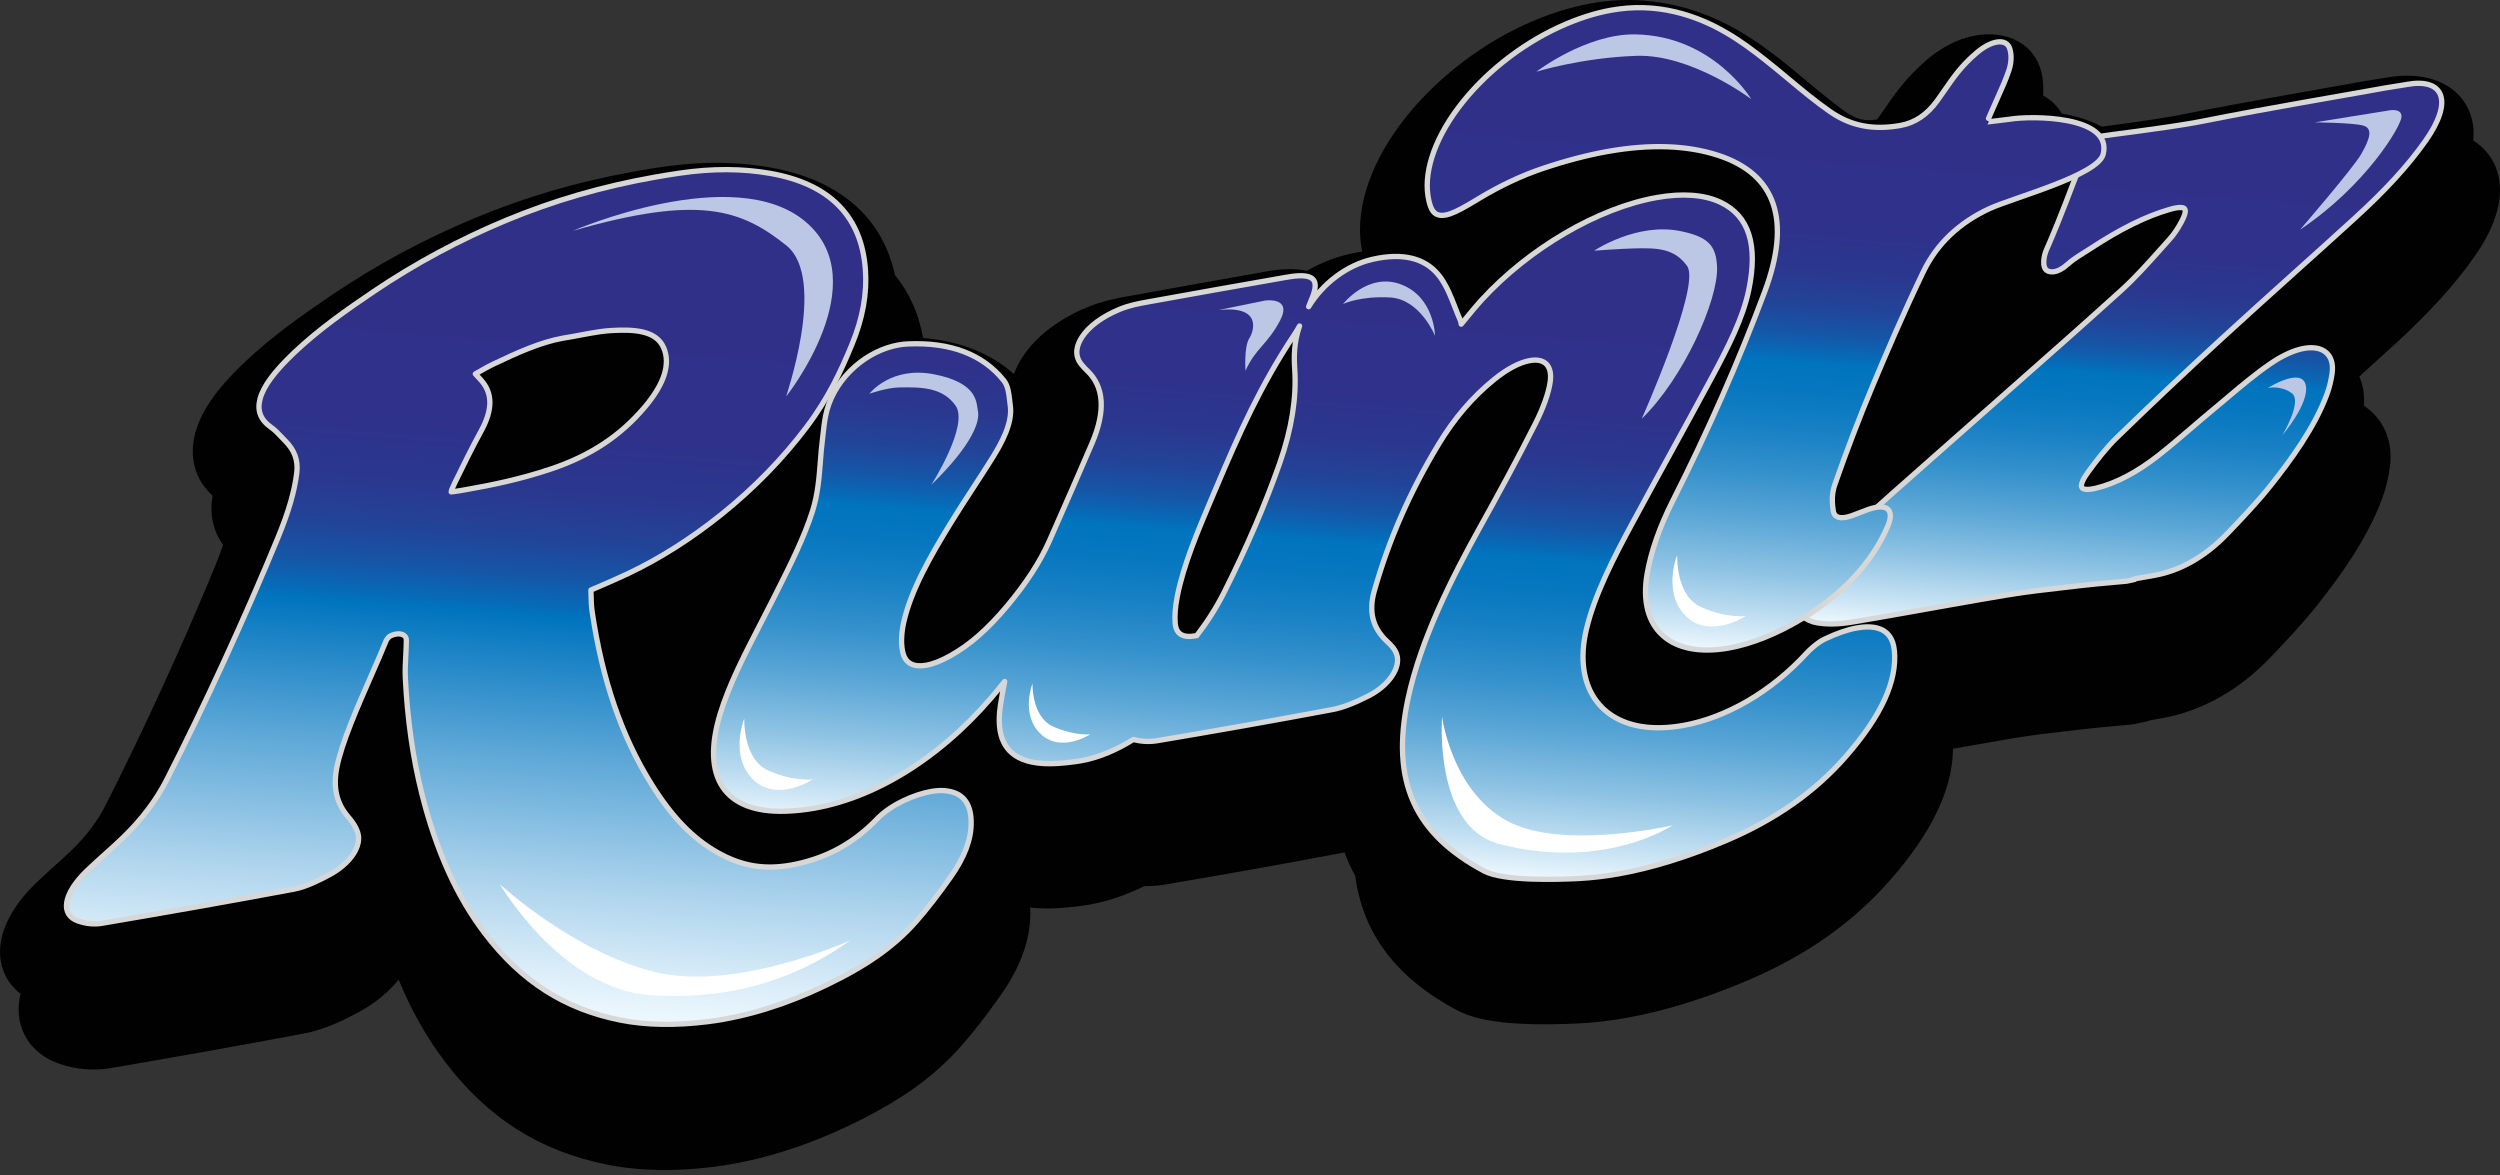
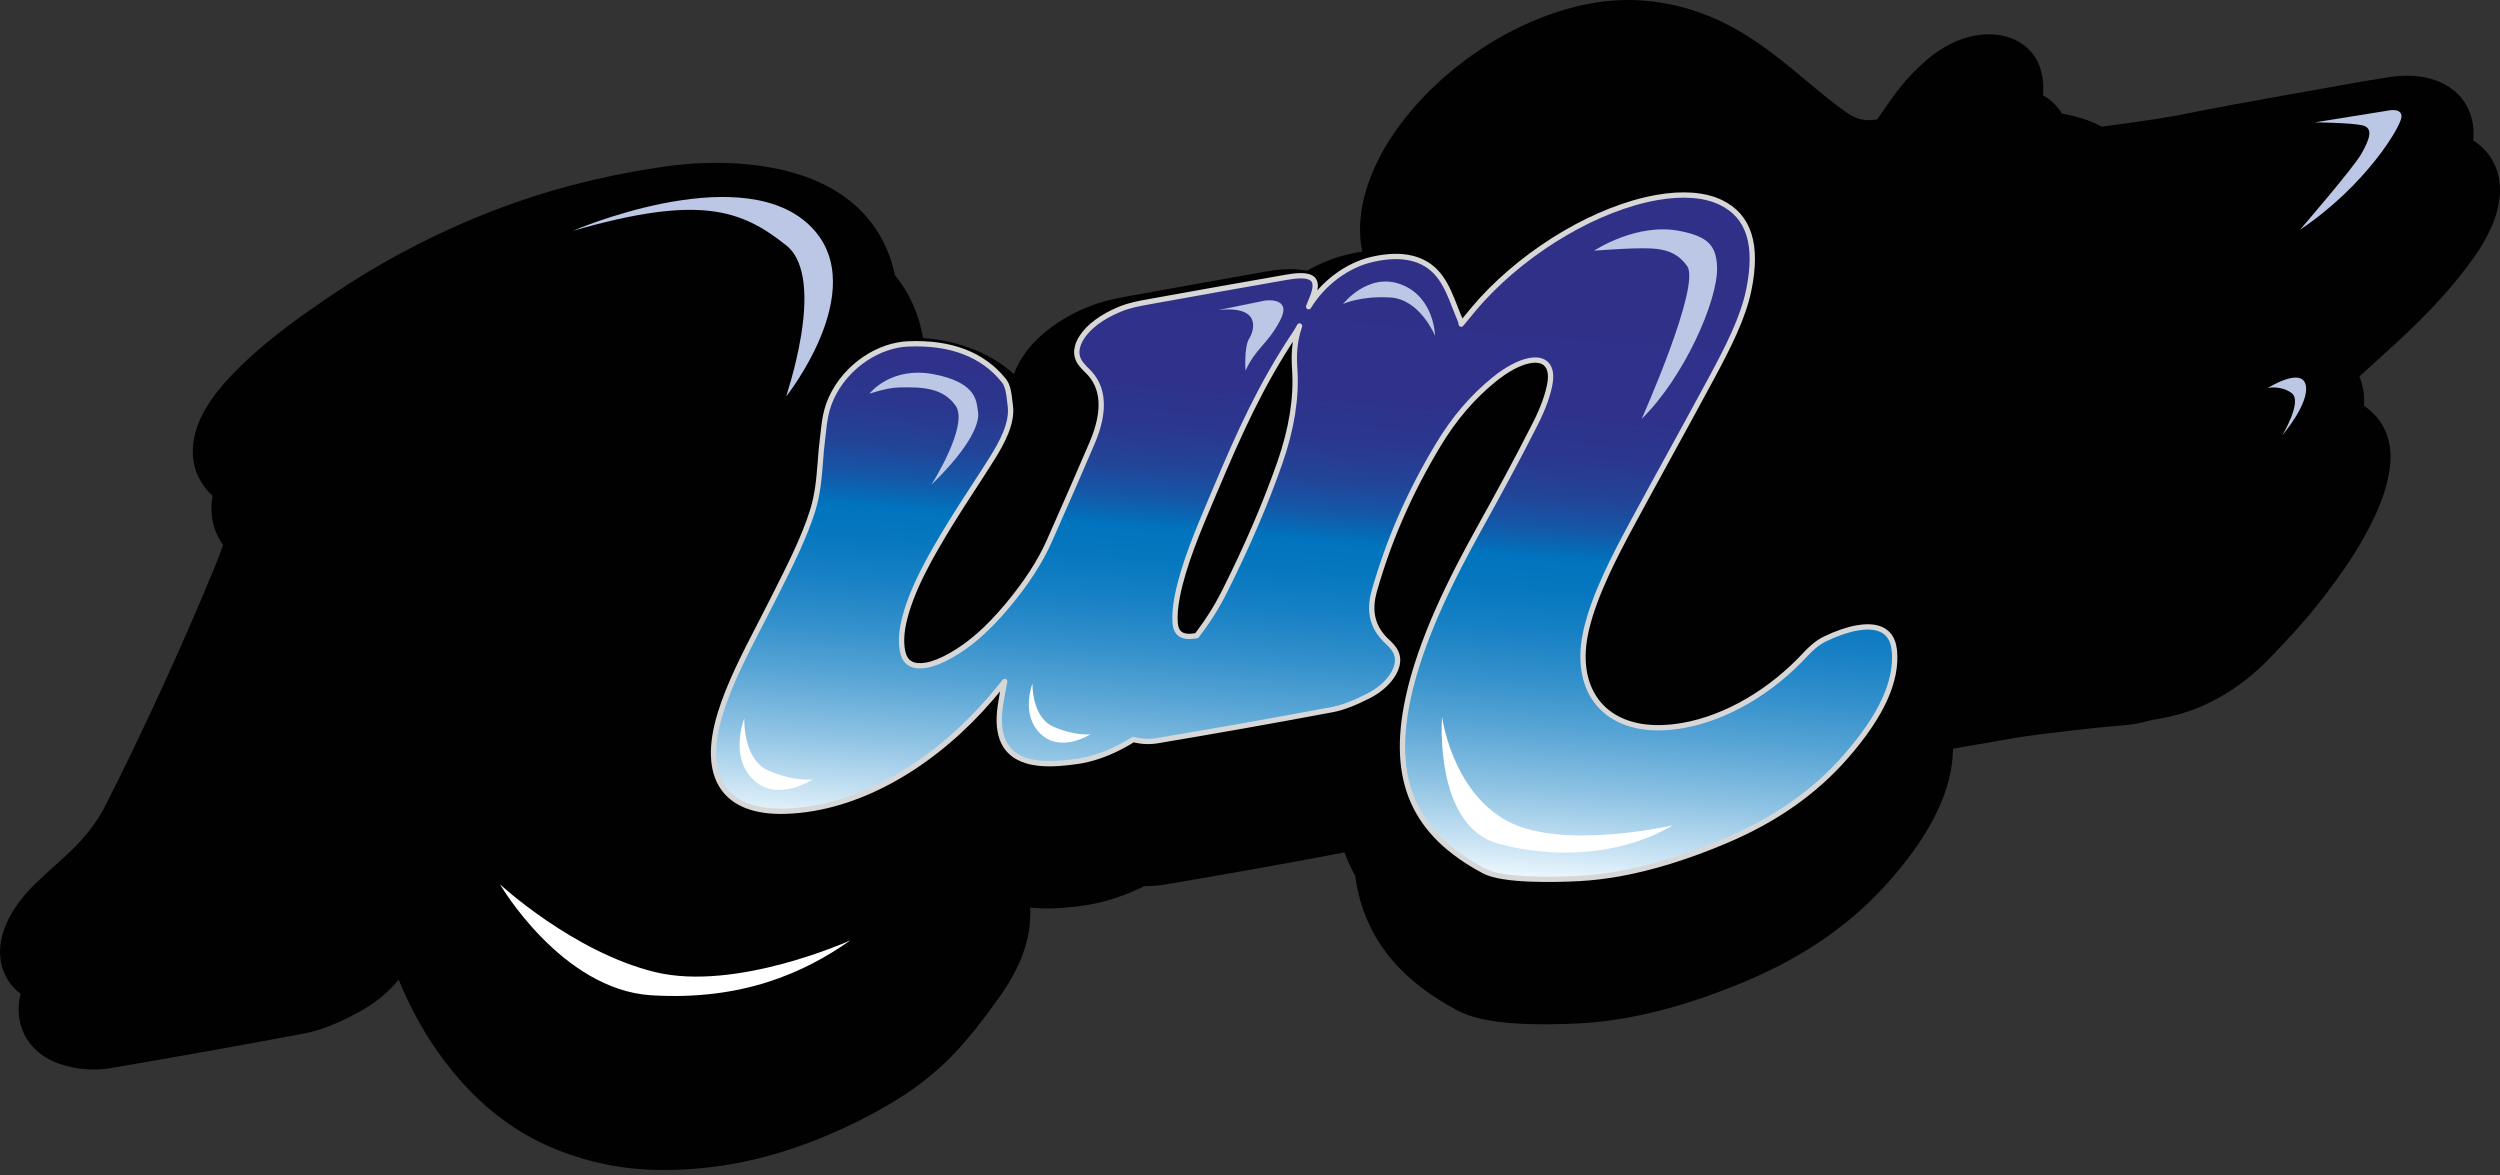
<svg xmlns="http://www.w3.org/2000/svg" fill="none" viewBox="0 0 300 141" height="141" width="300">
  <rect x="0" y="0" width="300" height="141" fill="#333333" stroke="none" />
  <path fill="#010101" d="M209.539 34.664C209.589 34.351 209.657 34.02 209.686 33.721C209.607 33.645 209.528 33.573 209.445 33.501C209.503 33.868 209.517 34.268 209.539 34.664ZM225.71 61.428C226.606 60.633 227.506 59.834 228.392 59.049C229.504 58.063 230.62 57.077 231.728 56.09C233.643 54.388 235.565 52.685 237.484 50.987L237.559 50.918C239.834 48.906 242.145 46.858 244.459 44.796C243.555 43.694 243.941 41.888 244.347 40.955C244.804 39.912 245.215 38.915 245.596 37.961C244.815 38.36 244.149 38.436 243.671 38.4C243.296 38.371 242.94 38.267 242.645 38.101C242.235 37.871 241.993 37.529 241.846 37.144C241.072 37.421 240.399 37.673 239.989 37.864C236.796 39.343 234.467 41.575 233.064 44.493C230.641 49.536 228.55 54.46 226.995 58.185C226.552 59.247 226.131 60.345 225.699 61.428M176.479 37.997C175.583 38.454 174.878 38.717 174.212 38.835C173.83 38.904 173.46 38.925 173.118 38.897C173.092 38.897 173.074 38.886 173.049 38.882C173.341 39.505 173.589 40.142 173.834 40.772C174.104 40.452 174.385 40.131 174.68 39.807C175.248 39.184 175.864 38.591 176.479 37.997ZM61.335 60.514C62.137 60.287 62.958 60.039 63.789 59.754C68.224 58.257 71.564 56.047 74.306 52.793C74.306 52.793 74.31 52.786 74.314 52.786C74.17 52.793 74.055 52.793 73.9 52.801C73.166 52.844 72.338 52.981 71.693 53.096C71.33 53.16 70.963 53.229 70.599 53.297L70.434 53.33C70.103 53.391 69.768 53.456 69.437 53.513C69.177 53.56 68.415 53.686 68.415 53.686C66.035 54.111 63.303 55.36 60.705 56.602C60.665 56.62 60.626 56.641 60.583 56.659C61.313 57.789 61.554 59.078 61.335 60.507M168.457 79.14C170.184 74.976 172.261 71.02 174.118 67.666C175.09 65.909 176.087 64.092 177.084 62.245C176.299 63.239 175.551 64.286 174.852 65.445C172.16 69.919 170.065 74.436 168.457 79.14ZM85.212 106.135C84.546 104.731 84.294 103.047 84.453 101.103C84.151 100.822 83.845 100.541 83.6 100.207C81.897 97.885 81.703 94.52 83.02 90.201C84.136 86.551 86.058 82.819 87.923 79.209C88.416 78.251 88.909 77.294 89.388 76.34L89.823 75.472C90.489 74.151 91.151 72.813 91.781 71.481C90.698 72.492 89.585 73.482 88.419 74.421C84.651 77.452 80.746 79.943 76.812 81.818C75.721 82.34 74.616 82.822 73.536 83.29C73.551 83.711 73.572 84.089 73.623 84.438C74.303 89.11 75.358 93.289 76.79 97.079C76.995 97.435 77.193 97.795 77.409 98.144C79.792 101.981 82.124 104.407 84.978 106.02C85.058 106.063 85.133 106.092 85.212 106.135ZM196.088 90.73C196.498 90.762 196.93 90.773 197.366 90.759C198.129 90.737 198.921 90.654 199.72 90.51C200.019 90.456 200.321 90.37 200.623 90.302C197.492 88.883 195.905 85.856 196.211 81.757C195.836 81.404 195.501 81.019 195.217 80.587C194.184 82.811 193.295 85.025 192.791 87.141C192.582 88.02 192.493 88.84 192.457 89.628C193.461 90.226 194.666 90.618 196.092 90.726M197.366 0.075C195.217 -0.091 193.101 0.017 190.891 0.413C188.314 0.874 185.639 1.734 182.936 2.976C177.138 5.639 171.714 9.987 168.046 14.907C164.155 20.13 162.496 25.687 163.475 30.186C163.302 30.212 163.126 30.24 162.95 30.273C162.597 30.334 162.23 30.41 161.863 30.496C160.142 30.892 158.447 31.565 156.845 32.486C156.489 32.414 156.107 32.36 155.697 32.328C155.276 32.295 154.826 32.288 154.362 32.303C153.386 32.339 152.494 32.479 151.752 32.612L143.589 34.063C140.918 34.538 138.251 35.02 135.581 35.51L135.3 35.56C134.04 35.787 132.313 36.1 130.373 36.906C126.989 38.317 124.257 40.434 122.688 42.863C122.256 43.529 121.918 44.209 121.669 44.886C118.866 42.388 115.151 40.905 110.778 40.563H110.771C110.263 37.673 109.137 35.146 107.402 33.023C105.89 26.036 100.722 21.573 92.4 20.09C91.284 19.892 90.129 19.745 88.959 19.655C85.936 19.421 82.736 19.547 79.443 20.033C78.374 20.191 77.294 20.367 76.236 20.555C69.386 21.775 63.059 23.621 56.89 26.198C50.821 28.732 45.044 31.849 39.717 35.467C36.262 37.813 32.605 40.372 29.222 43.594C25.961 46.703 24.122 49.363 23.434 51.962C22.657 54.903 23.395 57.537 25.515 59.502C25.119 61.68 25.554 63.692 26.764 65.38C26.505 66.165 26.198 66.989 25.842 67.864C22.059 77.092 16.984 88.167 12.593 96.769C11.672 98.576 10.333 100.336 8.62 101.999C8.015 102.586 7.353 103.183 6.654 103.813C5.888 104.504 5.1 105.213 4.315 105.973C1.936 108.266 0.478 110.717 0.1 113.056C-0.307 115.565 0.593 117.814 2.465 119.258C2.411 119.474 2.368 119.686 2.335 119.898C1.763 123.436 3.656 126.485 7.166 127.669C8.17 128.011 9.214 128.227 10.254 128.306C11.28 128.385 12.327 128.339 13.36 128.159C17.589 127.435 21.386 126.769 24.978 126.129C29.071 125.398 32.85 124.707 36.536 124.009C39.044 123.534 41.492 122.306 43.112 121.424C44.976 120.413 46.617 119.063 47.837 117.566C49.36 121.252 51.192 124.491 53.366 127.363C58.538 134.188 64.747 138.129 72.899 139.763C74.127 140.008 75.426 140.188 76.758 140.288C79.493 140.501 82.455 140.414 85.569 140.026C86.35 139.928 87.142 139.81 87.923 139.669C93.199 138.726 98.638 136.811 104.083 133.972C107.416 132.233 111.728 129.681 115.5 125.344C117.012 123.609 118.416 121.795 120.053 119.466C122.472 116.033 123.645 112.797 123.638 109.579C123.638 109.349 123.631 109.126 123.62 108.906C123.804 108.928 123.991 108.946 124.182 108.96C126.327 109.126 128.433 108.888 130.027 108.665C130.279 108.629 130.516 108.593 130.754 108.55C132.939 108.161 135.138 107.416 137.312 106.336C138.151 106.347 139 106.279 139.842 106.138C143.485 105.523 146.882 104.933 150.226 104.335C153.818 103.694 157.45 103.029 161.017 102.352C161.125 102.33 161.233 102.309 161.341 102.287C161.69 103.263 162.118 104.198 162.622 105.087C163.551 112.059 167.549 117.343 174.824 121.219C176.393 122.054 178.477 122.551 181.374 122.778C184.401 123.012 187.774 122.897 189.519 122.807C191.341 122.713 193.245 122.49 195.181 122.144C199.731 121.335 204.622 119.819 209.726 117.649C216.813 114.633 222.453 110.641 226.966 105.444C231.876 99.796 234.305 94.675 234.359 89.848L235.252 89.69C237.811 89.233 239.773 88.894 241.608 88.585C243.836 88.214 246.118 87.951 248.321 87.699L250.139 87.49C251.373 87.347 252.6 87.235 253.788 87.127C254.375 87.073 254.962 87.023 255.552 86.965C255.854 86.936 256.16 86.889 256.462 86.821L257.402 86.612C257.636 86.562 257.866 86.497 258.097 86.425L259.446 86.184C264.201 85.335 268.682 82.829 272.407 78.935C274.124 77.142 276.262 74.907 278.141 72.528C280.783 69.184 284.051 64.718 285.851 59.848C286.304 58.621 286.617 57.336 286.79 56.033C287.2 52.858 285.987 50.206 283.669 48.694C283.763 47.416 283.572 46.225 283.126 45.177C284.551 43.889 285.987 42.582 287.42 41.272C291.537 37.504 294.561 34.174 296.933 30.798C300.561 25.637 300.32 22.095 299.478 20.036C298.934 18.705 298.009 17.625 296.785 16.855C296.915 15.602 296.76 14.443 296.328 13.381C295.32 10.916 292.927 9.365 289.759 9.116C288.68 9.033 287.51 9.102 286.279 9.321L286.11 9.354C285.811 9.408 285.476 9.458 285.142 9.508C284.652 9.58 284.173 9.656 283.619 9.753L283.313 9.807C282.629 9.933 280.959 10.232 280.959 10.232L273.811 11.499C270.201 12.143 265.936 12.917 261.667 13.774C261.383 13.831 261.109 13.882 260.839 13.932C258.208 14.4 254.512 14.893 252.205 15.199C250.894 14.479 249.3 13.957 247.432 13.633C246.888 12.719 246.118 11.978 245.168 11.448C245.262 10.336 245.157 9.246 244.851 8.256C244.121 5.891 242.044 4.351 239.298 4.138C238.57 4.081 237.815 4.124 237.048 4.261C235.068 4.613 233.074 5.603 231.278 7.126C230.076 8.144 228.942 9.314 227.999 10.505C227.29 11.398 226.704 12.251 226.189 13.003C225.937 13.37 225.689 13.73 225.43 14.09C225.35 14.202 225.286 14.281 225.232 14.342C224.742 14.414 224.307 14.436 223.907 14.403C223.407 14.364 222.622 14.227 221.571 13.493C219.998 12.395 218.436 11.085 216.924 9.822L216.834 9.746C215.931 8.99 214.995 8.209 214.031 7.442C210.572 4.703 206.627 1.99 201.239 0.701C199.957 0.395 198.654 0.19 197.366 0.089V0.075ZM237.12 45.94C237.163 45.847 237.21 45.753 237.253 45.66C237.768 44.584 238.463 43.673 239.344 42.91C239.316 43.263 239.312 43.623 239.33 43.979C238.592 44.634 237.854 45.289 237.12 45.94ZM78.493 85.388C78.493 85.388 78.521 85.374 78.536 85.367C79.241 85.029 79.947 84.676 80.648 84.305C80.062 85.608 79.522 86.918 79.061 88.243C78.852 87.314 78.665 86.364 78.493 85.388Z" />
-   <path stroke-linejoin="round" stroke-width="0.637" stroke="#D7D7D7" fill="url(#paint0_linear_3040_6187)" d="M254.057 52.475C258.07 48.577 262.274 44.607 266.561 40.673C269.447 38.02 272.424 35.346 275.296 32.761C277.726 30.577 280.159 28.392 282.57 26.189C286.292 22.799 288.988 19.847 291.058 16.91C292.717 14.56 293.347 12.58 292.836 11.338C292.36 10.187 290.971 9.755 288.866 10.126L288.736 10.151C288.329 10.223 287.926 10.284 287.527 10.345C287.109 10.406 286.692 10.471 286.206 10.557L283.549 11.033L276.383 12.296C272.813 12.929 268.594 13.689 264.383 14.531C264.056 14.596 263.732 14.657 263.408 14.715C259.315 15.442 253.053 16.183 252.297 16.316C250.145 16.698 249.41 21.218 245.552 30.03C245.275 30.663 244.987 32.106 245.671 32.488C245.966 32.653 246.808 32.895 248.136 31.696C248.932 30.976 249.947 30.425 250.846 29.832C254.442 27.467 257.573 25.923 260.42 25.113C260.669 25.041 260.896 24.987 261.104 24.951C261.695 24.847 262.058 24.893 262.177 25.095C262.361 25.401 262.047 26.114 261.752 26.661C261.295 27.499 260.845 28.162 260.37 28.683C259.978 29.115 259.589 29.551 259.2 29.99C257.732 31.635 256.213 33.334 254.582 34.813C249.961 38.999 245.192 43.206 240.578 47.274C238.659 48.969 236.737 50.661 234.822 52.359C233.71 53.346 232.594 54.328 231.482 55.311C228.444 57.989 225.306 60.76 222.265 63.535C220.677 64.986 219.094 66.674 217.69 68.412C216.408 70.003 215.757 71.443 215.807 72.58C215.858 73.736 216.628 74.481 218.035 74.733C219.209 74.941 220.634 74.92 222.157 74.664C224.23 74.319 226.31 73.955 228.39 73.585L234.29 72.534C236.446 72.152 238.598 71.774 240.74 71.418C243.14 71.018 245.537 70.745 247.855 70.482L249.655 70.273C250.947 70.122 252.225 70.007 253.499 69.895C254.075 69.845 254.647 69.791 255.227 69.737L256.166 69.532L256.202 69.456L258.516 69.046C261.63 68.495 264.646 66.775 267.234 64.079C268.85 62.398 270.858 60.303 272.525 58.201C274.864 55.25 277.74 51.348 279.23 47.321C279.533 46.5 279.745 45.629 279.86 44.736C280.137 42.577 278.784 41.4 276.484 41.806C275.282 42.019 273.878 42.659 272.42 43.66C270.61 44.905 268.904 46.345 267.252 47.742C266.712 48.199 266.172 48.652 265.629 49.102C264.732 49.844 263.847 50.599 262.965 51.359C261.716 52.431 260.42 53.54 259.128 54.562C256.501 56.643 253.942 57.996 251.519 58.583C251.375 58.619 251.239 58.648 251.109 58.669C250.587 58.763 249.932 58.799 249.795 58.446C249.677 58.133 249.957 57.481 250.594 56.617C251.62 55.217 252.747 53.745 254.053 52.478L254.057 52.475Z" />
-   <path stroke-linejoin="round" stroke-width="0.637" stroke="#D7D7D7" fill="url(#paint1_linear_3040_6187)" d="M207.474 77.762C200.477 79.004 196.525 75.437 197.651 68.886C198.116 66.179 199.152 63.224 200.732 60.096C204.933 51.786 208.644 43.353 211.757 35.028C214.975 26.429 213.107 20.918 206.207 18.651C202.492 17.431 198.04 17.269 192.965 18.169C190.507 18.604 187.858 19.299 185.094 20.231C182.552 21.087 179.961 22.311 177.395 23.866C177.056 24.071 176.718 24.273 176.376 24.474C174.98 25.299 174.13 25.684 173.453 25.806C172.057 26.055 171.708 25.101 171.47 24.1C170.732 20.987 172.01 16.923 174.976 12.953C177.978 8.936 182.416 5.387 187.16 3.221C189.297 2.242 191.389 1.569 193.365 1.219C195.985 0.755 198.501 0.827 201.064 1.435C205.642 2.526 209.014 4.974 211.818 7.183C212.761 7.925 213.679 8.692 214.597 9.455C216.199 10.79 217.854 12.172 219.611 13.392C222.083 15.109 224.761 15.638 228.037 15.059C229.793 14.746 231.243 13.77 232.474 12.075C232.762 11.675 233.04 11.276 233.317 10.876C233.803 10.175 234.303 9.444 234.879 8.72C235.552 7.871 236.365 7.036 237.226 6.312C238.035 5.629 238.87 5.182 239.579 5.056C240.404 4.909 240.969 5.193 241.174 5.848C241.404 6.59 241.372 7.518 241.084 8.4C240.742 9.444 240.263 10.513 239.799 11.549C239.608 11.974 238.424 14.638 238.453 14.634C238.51 14.623 240.911 14.35 241.16 14.306C243.744 13.874 253.516 13.857 252.386 18.496C251.767 21.034 241.577 23.729 238.755 25.029C235.08 26.724 232.402 29.283 230.79 32.63C228.353 37.698 226.251 42.633 224.689 46.365C223.098 50.177 221.579 54.143 220.179 58.157C219.758 59.359 219.87 60.518 219.989 61.288C220.093 61.972 220.593 62.238 221.471 62.083C221.716 62.04 221.99 61.965 222.285 61.856C222.558 61.759 222.832 61.651 223.106 61.543C223.469 61.399 223.833 61.259 224.189 61.133C224.527 61.018 224.837 60.931 225.114 60.885C226.701 60.604 227.241 61.471 226.528 63.149C224.693 67.453 221.155 71.279 216.299 74.209C213.254 76.045 210.206 77.272 207.485 77.754L207.474 77.762Z" />
  <path stroke-linejoin="round" stroke-width="0.637" stroke="#D7D7D7" fill="url(#paint2_linear_3040_6187)" d="M227.317 78.032C227.044 75.21 224.729 75.016 222.84 75.35C221.71 75.552 220.381 76.009 218.999 76.671C217.945 77.179 217.031 78.122 216.775 78.399C212.571 82.977 207.176 86.134 201.975 87.055C201.097 87.21 200.222 87.304 199.38 87.325C192.368 87.523 188.665 82.657 190.374 75.491C191.368 71.326 193.657 66.899 195.914 62.721C197.36 60.043 198.833 57.361 200.301 54.683C202 51.588 203.756 48.388 205.448 45.239C207.374 41.654 209.159 38.159 209.85 34.819C210.977 29.359 209.875 25.911 206.485 24.284C204.552 23.355 201.896 23.157 198.811 23.704C191.749 24.957 183.507 29.773 177.809 35.974C177.187 36.655 176.618 37.346 176.071 38.015C175.83 38.31 175.592 38.602 175.344 38.897C175.344 38.89 175.344 38.883 175.344 38.875C175.322 38.724 175.297 38.573 175.239 38.443C175.02 37.94 174.818 37.425 174.617 36.907C174.138 35.676 173.641 34.401 172.882 33.332C171.334 31.162 168.822 30.37 165.42 30.971C165.179 31.015 164.931 31.065 164.679 31.122C161.634 31.817 158.733 34.005 157.038 36.802C157.182 36.453 157.315 36.104 157.452 35.762L157.509 35.614C158.226 33.779 157.736 33.026 155.864 33.095C155.31 33.117 154.741 33.206 154.209 33.3L146.035 34.743C143.375 35.215 140.715 35.69 138.055 36.176L137.76 36.23C136.669 36.424 135.539 36.626 134.326 37.13C132.26 37.986 130.662 39.17 129.824 40.463C129.269 41.316 128.812 42.579 129.78 43.745C129.986 43.993 130.202 44.235 130.439 44.458C132.498 46.387 132.696 49.328 131.037 53.2C129.582 56.591 127.959 60.309 125.926 64.905C124.828 67.389 123.129 70.009 120.876 72.694C118.518 75.505 116.416 77.352 114.07 78.673C112.979 79.288 111.993 79.677 111.14 79.828C109.657 80.091 108.703 79.608 108.379 78.435C108.106 77.456 108.127 76.139 108.437 74.728C109.29 70.826 111.744 66.597 113.98 62.94C114.872 61.479 115.844 59.981 116.787 58.538C117.561 57.35 118.331 56.159 119.076 54.971C120.231 53.125 121.524 50.739 121.236 48.683C121.207 48.489 121.185 48.291 121.164 48.093C121.063 47.204 120.962 46.286 120.447 45.649C117.939 42.529 114.08 41.053 108.98 41.269C108.595 41.283 108.199 41.326 107.807 41.398C105.989 41.722 104.143 42.633 102.62 43.965C100.965 45.412 99.762 47.276 99.237 49.209C98.989 50.127 98.891 50.987 98.801 51.815C98.773 52.081 98.744 52.344 98.708 52.61C98.585 53.55 98.513 54.478 98.445 55.382C98.287 57.397 98.139 59.298 97.495 61.349C96.512 64.47 94.799 67.878 93.136 71.175L92.701 72.039C92.222 72.996 91.725 73.954 91.228 74.915C89.397 78.46 87.5 82.124 86.424 85.648C84.084 93.307 86.942 97.569 94.259 97.346C95.397 97.31 96.563 97.187 97.729 96.982C105.676 95.571 113.846 90.219 120.138 82.297C120.275 82.124 120.419 81.951 120.563 81.779C120.368 82.758 120.174 83.766 120.037 84.741C119.53 88.308 120.545 90.442 123.133 91.27C124.965 91.857 127.25 91.648 129.244 91.367C129.399 91.346 129.55 91.32 129.705 91.295C131.864 90.914 134.002 89.989 135.996 88.74C136.947 88.988 137.911 89.042 138.869 88.884C142.302 88.304 145.747 87.714 149.195 87.102C152.823 86.458 156.429 85.799 159.917 85.144C161.091 84.924 162.552 84.367 164.261 83.488C165.413 82.898 166.392 82.074 167.011 81.167C167.652 80.231 167.864 79.292 167.602 78.518C167.386 77.874 166.925 77.413 166.435 76.952C164.715 75.35 164.218 73.382 164.913 70.93C166.651 64.801 169.167 59.053 172.608 53.352C174.519 50.184 176.719 47.622 179.332 45.509C180.851 44.281 182.359 43.486 183.575 43.27C185.389 42.95 186.303 43.914 186.019 45.851C185.821 47.211 185.202 48.946 184.23 50.868C182.06 55.166 179.71 59.463 177.489 63.466C174.314 69.192 170.474 76.693 168.948 83.902C166.875 93.703 169.704 100.067 178.122 104.533C180.401 105.743 186.822 105.556 189.474 105.419C190.99 105.34 192.584 105.152 194.218 104.865C198.195 104.159 202.525 102.82 207.086 100.887C213.064 98.353 217.794 95.035 221.54 90.734C225.788 85.86 227.681 81.707 227.324 78.028L227.317 78.032ZM153.59 55.511C151.876 60.413 149.638 65.625 146.935 71.002C145.956 72.95 144.84 74.674 143.612 76.275C143.605 76.275 143.602 76.275 143.594 76.275L143.504 76.293C141.921 76.574 141.133 76.092 141.021 74.775C140.949 73.885 141.032 72.806 141.276 71.564C142.014 67.785 143.767 63.653 145.462 59.661L145.92 58.585C148.655 52.114 151.254 46.261 155.335 40.135C155.562 39.797 155.76 39.458 155.947 39.12C155.256 41.118 155.27 42.806 155.371 44.375C155.591 47.755 154.99 51.498 153.59 55.504V55.511Z" />
-   <path stroke-linejoin="round" stroke-width="0.637" stroke="#D7D7D7" fill="url(#paint3_linear_3040_6187)" d="M86.85 122.311C86.191 122.426 85.536 122.527 84.888 122.606C81.005 123.085 77.492 123.02 74.447 122.412C67.741 121.073 62.58 117.776 58.203 112.035C54.82 107.597 52.336 102.098 50.612 95.216C49.543 90.961 48.881 86.293 48.64 81.348C48.597 80.469 48.647 79.544 48.694 78.648C48.726 78.033 48.759 77.417 48.762 76.816C48.762 76.269 48.237 75.963 47.503 76.093C47.24 76.14 46.977 76.237 46.725 76.384C46.642 76.445 46.423 76.701 46.372 76.809C45.872 78.047 45.246 79.483 44.58 80.999C42.899 84.828 40.995 89.169 40.419 92.099C39.948 94.514 40.383 96.403 41.798 98.045C42.194 98.505 42.683 99.135 42.931 99.924C43.18 100.697 42.975 101.633 42.356 102.551C41.747 103.455 40.768 104.304 39.595 104.937C38.44 105.564 36.741 106.424 35.316 106.69C31.655 107.378 27.894 108.062 23.823 108.785C19.957 109.469 16.099 110.138 12.248 110.793C11.323 110.952 10.387 110.865 9.397 110.531C8.324 110.171 7.831 109.368 8.008 108.278C8.188 107.165 9.048 105.819 10.434 104.491C11.146 103.807 11.884 103.145 12.6 102.501C13.356 101.824 14.069 101.183 14.756 100.518C16.984 98.362 18.741 96.047 19.972 93.639C24.428 84.933 29.575 73.728 33.404 64.395C34.642 61.379 35.344 58.946 35.611 56.747C35.794 55.249 35.351 54.026 34.218 52.895C34.059 52.737 33.904 52.572 33.75 52.41C33.35 51.988 32.976 51.589 32.522 51.272C31.266 50.39 30.834 49.278 31.205 47.874C31.605 46.359 32.9 44.603 35.276 42.342C38.27 39.499 41.654 37.141 44.864 34.971C49.792 31.642 55.137 28.766 60.755 26.43C66.431 24.072 72.269 22.377 78.597 21.258C79.605 21.078 80.605 20.919 81.599 20.772C85.464 20.203 89.118 20.218 92.458 20.811C99.545 22.071 103.374 25.937 103.846 32.308C104.062 35.223 103.533 38.178 102.23 41.342C100.963 44.419 99.429 47.745 96.834 51.193C93.926 55.055 90.474 58.6 86.569 61.728C82.938 64.64 79.18 67.023 75.404 68.815C74.227 69.373 73.043 69.884 71.79 70.427C71.506 70.55 71.211 70.676 70.912 70.805C70.912 70.957 70.919 71.101 70.923 71.245C70.941 72.026 70.956 72.699 71.046 73.325C72.258 81.567 74.591 88.363 78.179 94.104C80.67 98.088 83.132 100.625 86.162 102.332C88.999 103.926 91.705 104.383 94.93 103.811C95.15 103.771 95.373 103.728 95.603 103.678C99.426 102.843 102.492 101.122 105.257 98.264C106.97 96.49 109.803 95.32 111.707 94.982C112.3 94.877 112.833 94.841 113.29 94.874C115.471 95.039 116.533 96.299 116.54 98.732C116.544 100.759 115.738 102.889 114.078 105.243C112.581 107.363 111.314 108.997 109.968 110.542C107.02 113.918 103.511 115.98 100.779 117.395C96.043 119.856 91.356 121.505 86.857 122.304L86.85 122.311ZM57.642 45.524C59.125 47.093 59.164 49.109 57.757 51.679C56.623 53.759 55.587 55.865 54.622 57.844C54.291 58.521 54.129 58.921 54.14 59.025C54.201 59.025 54.586 58.985 55.263 58.87L56.119 58.719C58.984 58.212 62.407 57.524 66.104 56.282C70.851 54.688 74.432 52.323 77.377 48.843C79.713 46.078 80.476 43.688 79.644 41.738C78.752 39.639 76.063 39.502 73.288 39.668C72.438 39.718 71.528 39.866 70.826 39.992C70.455 40.057 70.081 40.129 69.707 40.197C69.325 40.269 68.944 40.341 68.566 40.41C68.306 40.456 67.543 40.582 67.543 40.582C64.883 41.054 61.983 42.367 59.243 43.674C58.567 43.998 57.861 44.401 57.044 44.869H57.041C57.264 45.114 57.451 45.315 57.638 45.517L57.642 45.524Z" />
  <path fill="#BCC6E5" d="M68.734 27.702C68.734 27.702 88.048 19.349 96.647 26.59C105.245 33.832 94.361 47.552 94.361 47.552C94.037 48.247 99.411 33.468 94.34 29.437C88.941 25.147 83.938 23.315 68.734 27.702Z" />
  <path fill="#BCC6E5" d="M104.336 47.243C104.336 47.243 106.881 43.877 112.139 44.925C117.398 45.972 117.157 48.322 117.362 49.406C117.567 50.489 116.84 53.232 111.761 58.174C111.761 58.174 116.336 51.015 114.662 48.664C113.111 46.483 110.566 46.436 107.87 46.494C106.388 46.526 104.34 47.246 104.34 47.246L104.336 47.243Z" />
  <path fill="#BCC6E5" d="M191.312 30.072C191.312 30.072 196.423 26.652 201.671 27.735C204.975 28.416 205.958 29.46 206.048 32.08C206.181 35.989 202.082 45.311 197.007 50.253C197.007 50.253 204.133 34.283 202.459 31.932C200.908 29.751 198.781 29.751 196.082 29.809C194.599 29.841 191.312 30.079 191.312 30.079V30.072Z" />
  <path fill="#BCC6E5" d="M161.164 36.481C161.164 36.481 164.173 32.605 168.157 34.142C172.145 35.678 172.206 40.3 172.206 40.3C172.206 40.3 170.425 35.905 166.825 35.697C163.226 35.488 161.164 36.481 161.164 36.481Z" />
  <path fill="#BCC6E5" d="M272.136 46.56C272.136 46.56 276.168 44.011 276.682 46.189C277.197 48.366 273.882 52.225 273.882 52.225C273.882 52.225 276.33 48.165 275.012 47.182C273.695 46.2 272.136 46.56 272.136 46.56Z" />
  <path fill="white" d="M97.525 93.528C97.525 93.528 93.282 96.357 90.384 93.556C87.487 90.756 89.315 86.203 89.315 86.203C89.315 86.203 89.099 91.091 92.195 92.462C95.29 93.834 97.525 93.528 97.525 93.528Z" />
-   <path fill="white" d="M209.471 73.926C209.471 73.926 205.227 76.755 202.33 73.955C199.432 71.155 201.261 66.602 201.261 66.602C201.261 66.602 201.045 71.489 204.14 72.861C207.235 74.232 209.471 73.926 209.471 73.926Z" />
  <path fill="white" d="M130.845 88.113C130.845 88.113 127.336 90.406 124.881 88.077C122.427 85.748 123.899 82.016 123.899 82.016C123.899 82.016 123.776 86.036 126.382 87.191C128.988 88.347 130.845 88.113 130.845 88.113Z" />
-   <path fill="#BCC6E5" d="M184.359 8.608C184.359 8.608 190.331 4.026 196.248 4.127C205.595 4.285 210.152 11.898 210.152 11.898C210.152 11.898 202.986 6.488 196.403 6.7C189.819 6.912 184.359 8.608 184.359 8.608Z" />
  <path fill="#BCC6E5" d="M277.753 14.686L286.453 13.29C286.453 13.29 288.206 12.85 288.181 13.999C288.155 15.147 283.876 22.302 276.008 27.561C276.008 27.561 282.353 20.211 283.336 18.505C284.34 16.756 284.844 15.384 283.53 15.053C282.217 14.722 277.757 14.682 277.757 14.682L277.753 14.686Z" />
  <path fill="#BCC6E5" d="M146.227 37.205L151.795 36.068C151.795 36.068 155.146 35.568 153.598 38.486C152.05 41.406 150.686 41.755 149.459 44.494C149.459 44.494 149.264 41.643 149.901 40.628C150.538 39.613 151.374 36.644 146.227 37.205Z" />
  <path fill="white" d="M60.004 106.133C60.004 106.133 67.375 118.777 78.18 119.435C88.985 120.094 96.49 116.768 102.033 112.849C102.033 112.849 88.359 119.04 78.576 116.642C68.793 114.249 60.008 106.129 60.008 106.129L60.004 106.133Z" />
  <path fill="white" d="M173.045 86C173.045 86 172.009 99.177 179.866 101.265C187.723 103.352 195.469 102.186 200.742 99.033C200.742 99.033 187.36 102.136 180.766 98.468C174.172 94.797 173.045 86 173.045 86Z" />
  <defs>
    <linearGradient gradientUnits="userSpaceOnUse" y2="2.639" x2="192.817" y1="72.534" x1="187.448" id="paint0_linear_3040_6187">
      <stop stop-color="#EFF9FE" />
      <stop stop-color="#CAE4F4" offset="0.047" />
      <stop stop-color="#8DC2E3" offset="0.132" />
      <stop stop-color="#5AA6D6" offset="0.214" />
      <stop stop-color="#3390CB" offset="0.29" />
      <stop stop-color="#1780C4" offset="0.36" />
      <stop stop-color="#0677BF" offset="0.42" />
      <stop stop-color="#0074BE" offset="0.465" />
      <stop stop-color="#066BB7" offset="0.477" />
      <stop stop-color="#1655A6" offset="0.513" />
      <stop stop-color="#224498" offset="0.555" />
      <stop stop-color="#2A388F" offset="0.607" />
      <stop stop-color="#2F318A" offset="0.68" />
      <stop stop-color="#313089" offset="0.883" />
    </linearGradient>
    <linearGradient gradientUnits="userSpaceOnUse" y2="-2.916" x2="145.628" y1="73.163" x1="139.785" id="paint1_linear_3040_6187">
      <stop stop-color="#EFF9FE" />
      <stop stop-color="#CAE4F4" offset="0.047" />
      <stop stop-color="#8DC2E3" offset="0.132" />
      <stop stop-color="#5AA6D6" offset="0.214" />
      <stop stop-color="#3390CB" offset="0.29" />
      <stop stop-color="#1780C4" offset="0.36" />
      <stop stop-color="#0677BF" offset="0.42" />
      <stop stop-color="#0074BE" offset="0.465" />
      <stop stop-color="#066BB7" offset="0.477" />
      <stop stop-color="#1655A6" offset="0.513" />
      <stop stop-color="#224498" offset="0.555" />
      <stop stop-color="#2A388F" offset="0.607" />
      <stop stop-color="#2F318A" offset="0.68" />
      <stop stop-color="#313089" offset="0.883" />
    </linearGradient>
    <linearGradient gradientUnits="userSpaceOnUse" y2="16.086" x2="105.504" y1="99.125" x1="99.126" id="paint2_linear_3040_6187">
      <stop stop-color="#EFF9FE" />
      <stop stop-color="#CAE4F4" offset="0.047" />
      <stop stop-color="#8DC2E3" offset="0.132" />
      <stop stop-color="#5AA6D6" offset="0.214" />
      <stop stop-color="#3390CB" offset="0.29" />
      <stop stop-color="#1780C4" offset="0.36" />
      <stop stop-color="#0677BF" offset="0.42" />
      <stop stop-color="#0074BE" offset="0.465" />
      <stop stop-color="#066BB7" offset="0.477" />
      <stop stop-color="#1655A6" offset="0.513" />
      <stop stop-color="#224498" offset="0.555" />
      <stop stop-color="#2A388F" offset="0.607" />
      <stop stop-color="#2F318A" offset="0.68" />
      <stop stop-color="#313089" offset="0.883" />
    </linearGradient>
    <linearGradient gradientUnits="userSpaceOnUse" y2="15.045" x2="17.414" y1="117.707" x1="9.529" id="paint3_linear_3040_6187">
      <stop stop-color="#EFF9FE" />
      <stop stop-color="#DCEEF9" offset="0.051" />
      <stop stop-color="#ACD3EC" offset="0.155" />
      <stop stop-color="#5EA8D7" offset="0.302" />
      <stop stop-color="#0074BE" offset="0.465" />
      <stop stop-color="#066BB7" offset="0.477" />
      <stop stop-color="#1655A6" offset="0.513" />
      <stop stop-color="#224498" offset="0.555" />
      <stop stop-color="#2A388F" offset="0.607" />
      <stop stop-color="#2F318A" offset="0.68" />
      <stop stop-color="#313089" offset="0.883" />
    </linearGradient>
  </defs>
</svg>